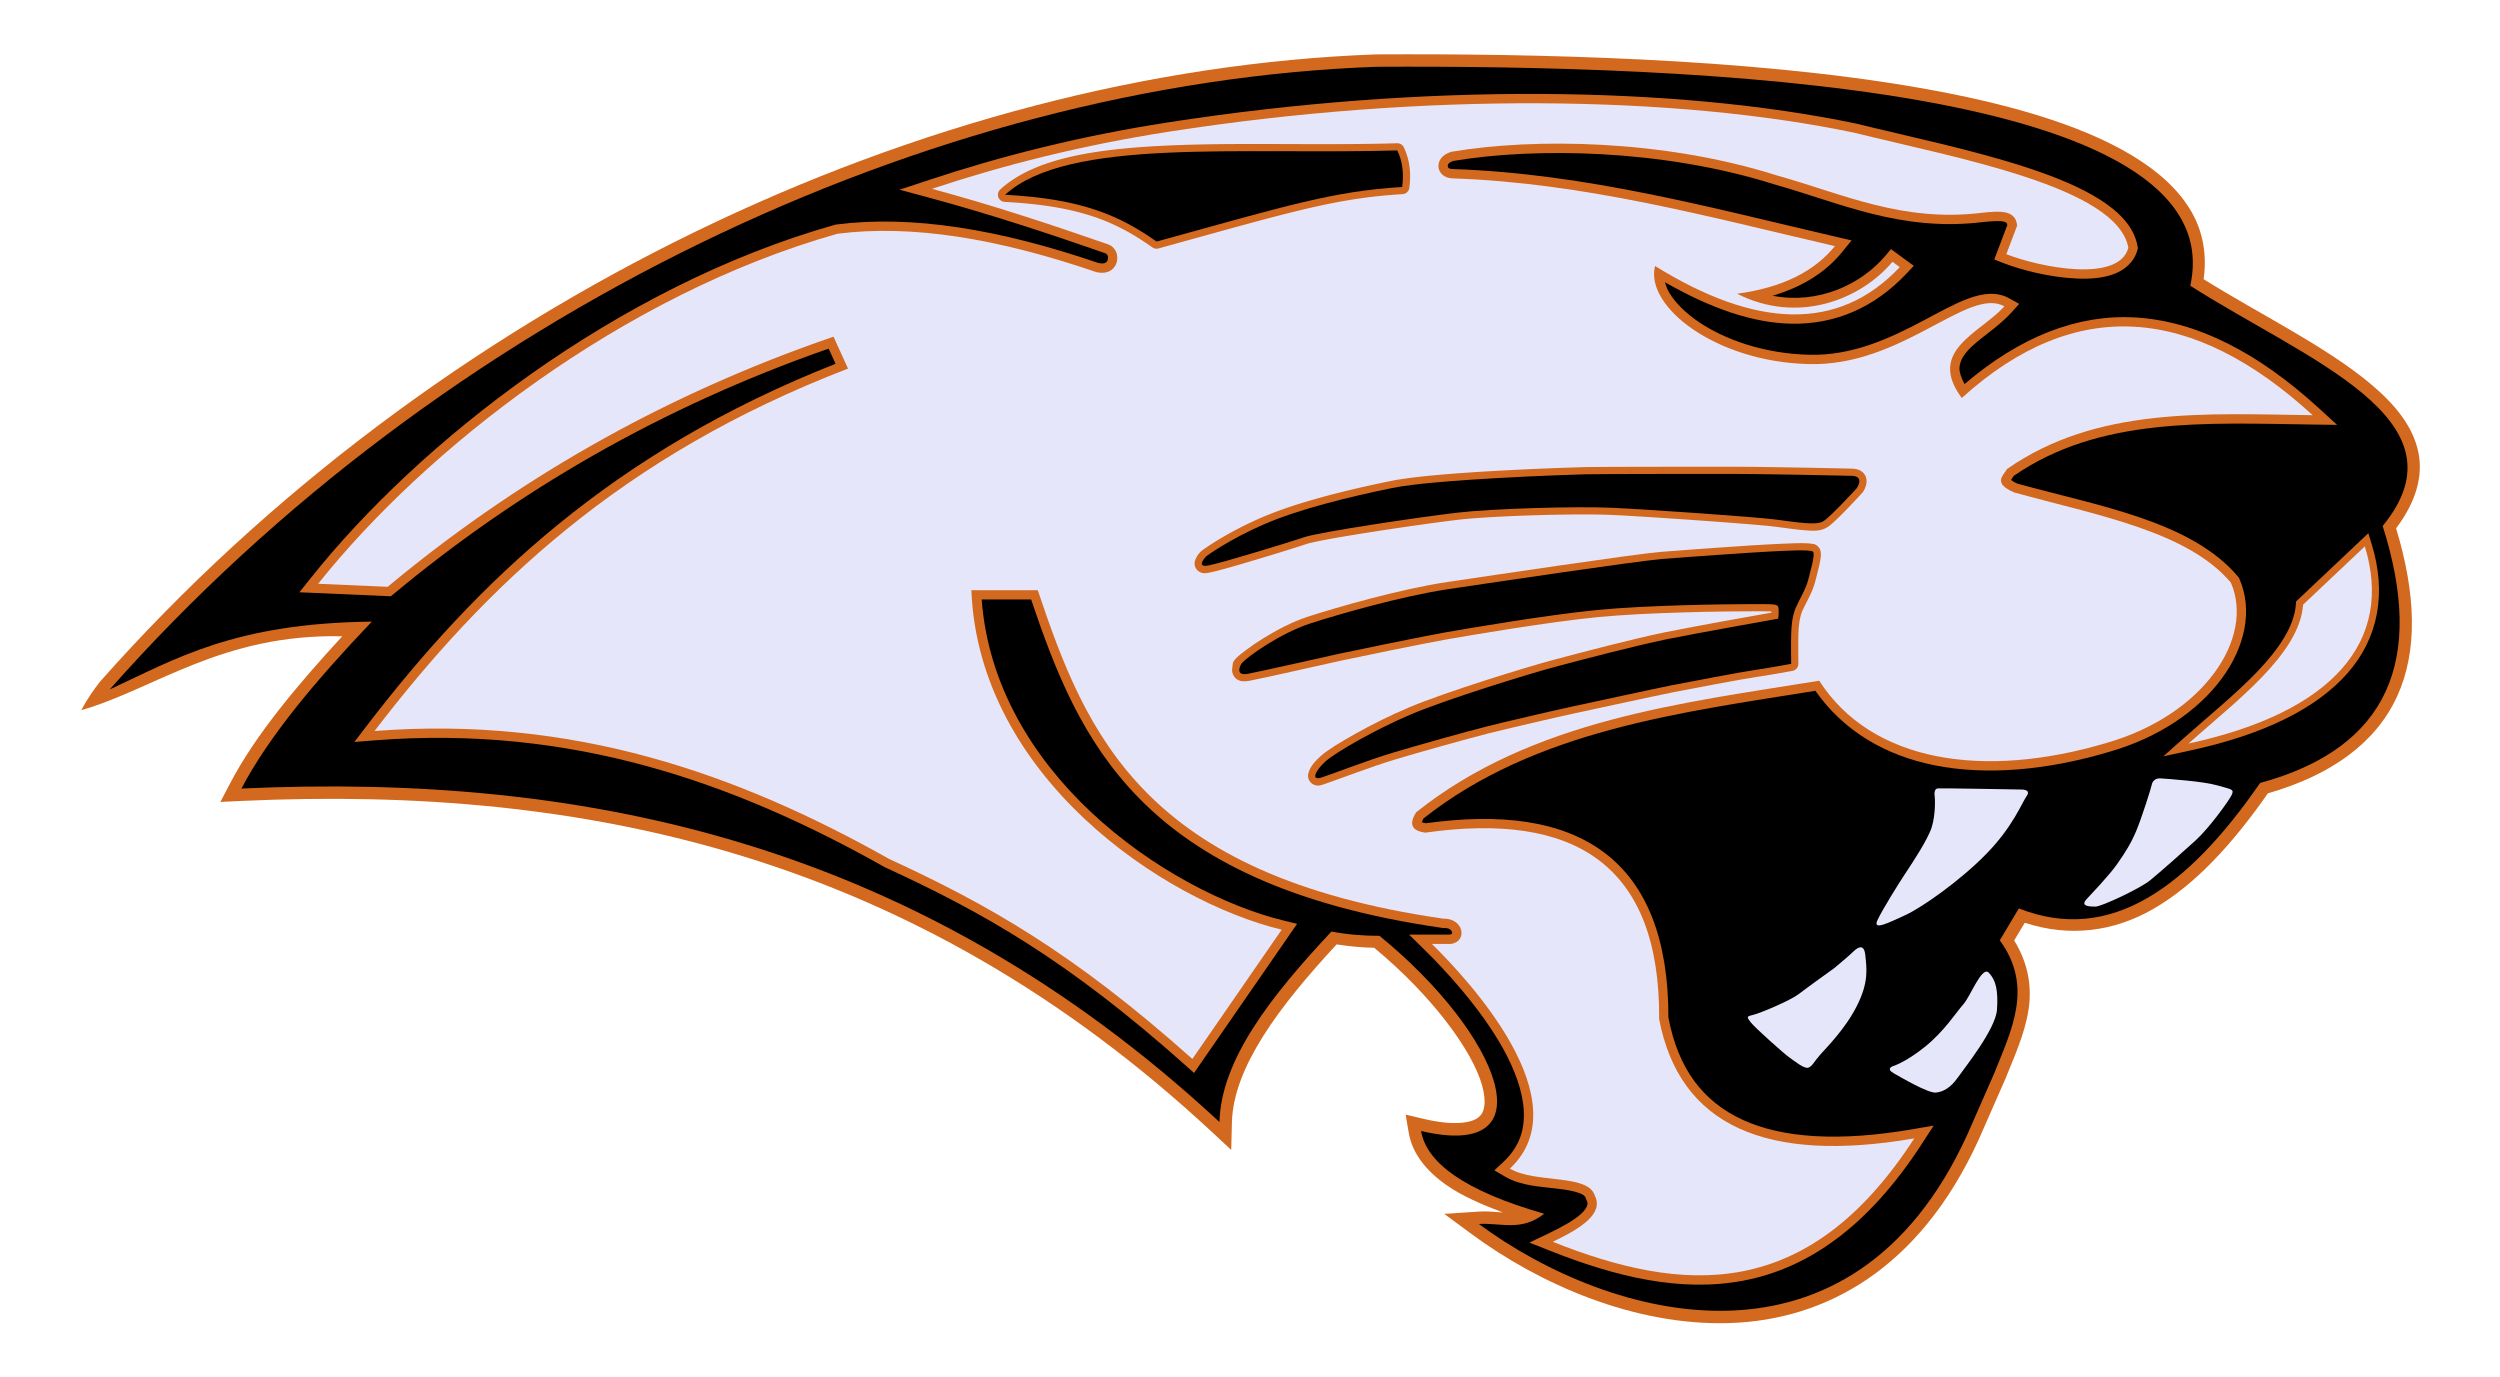
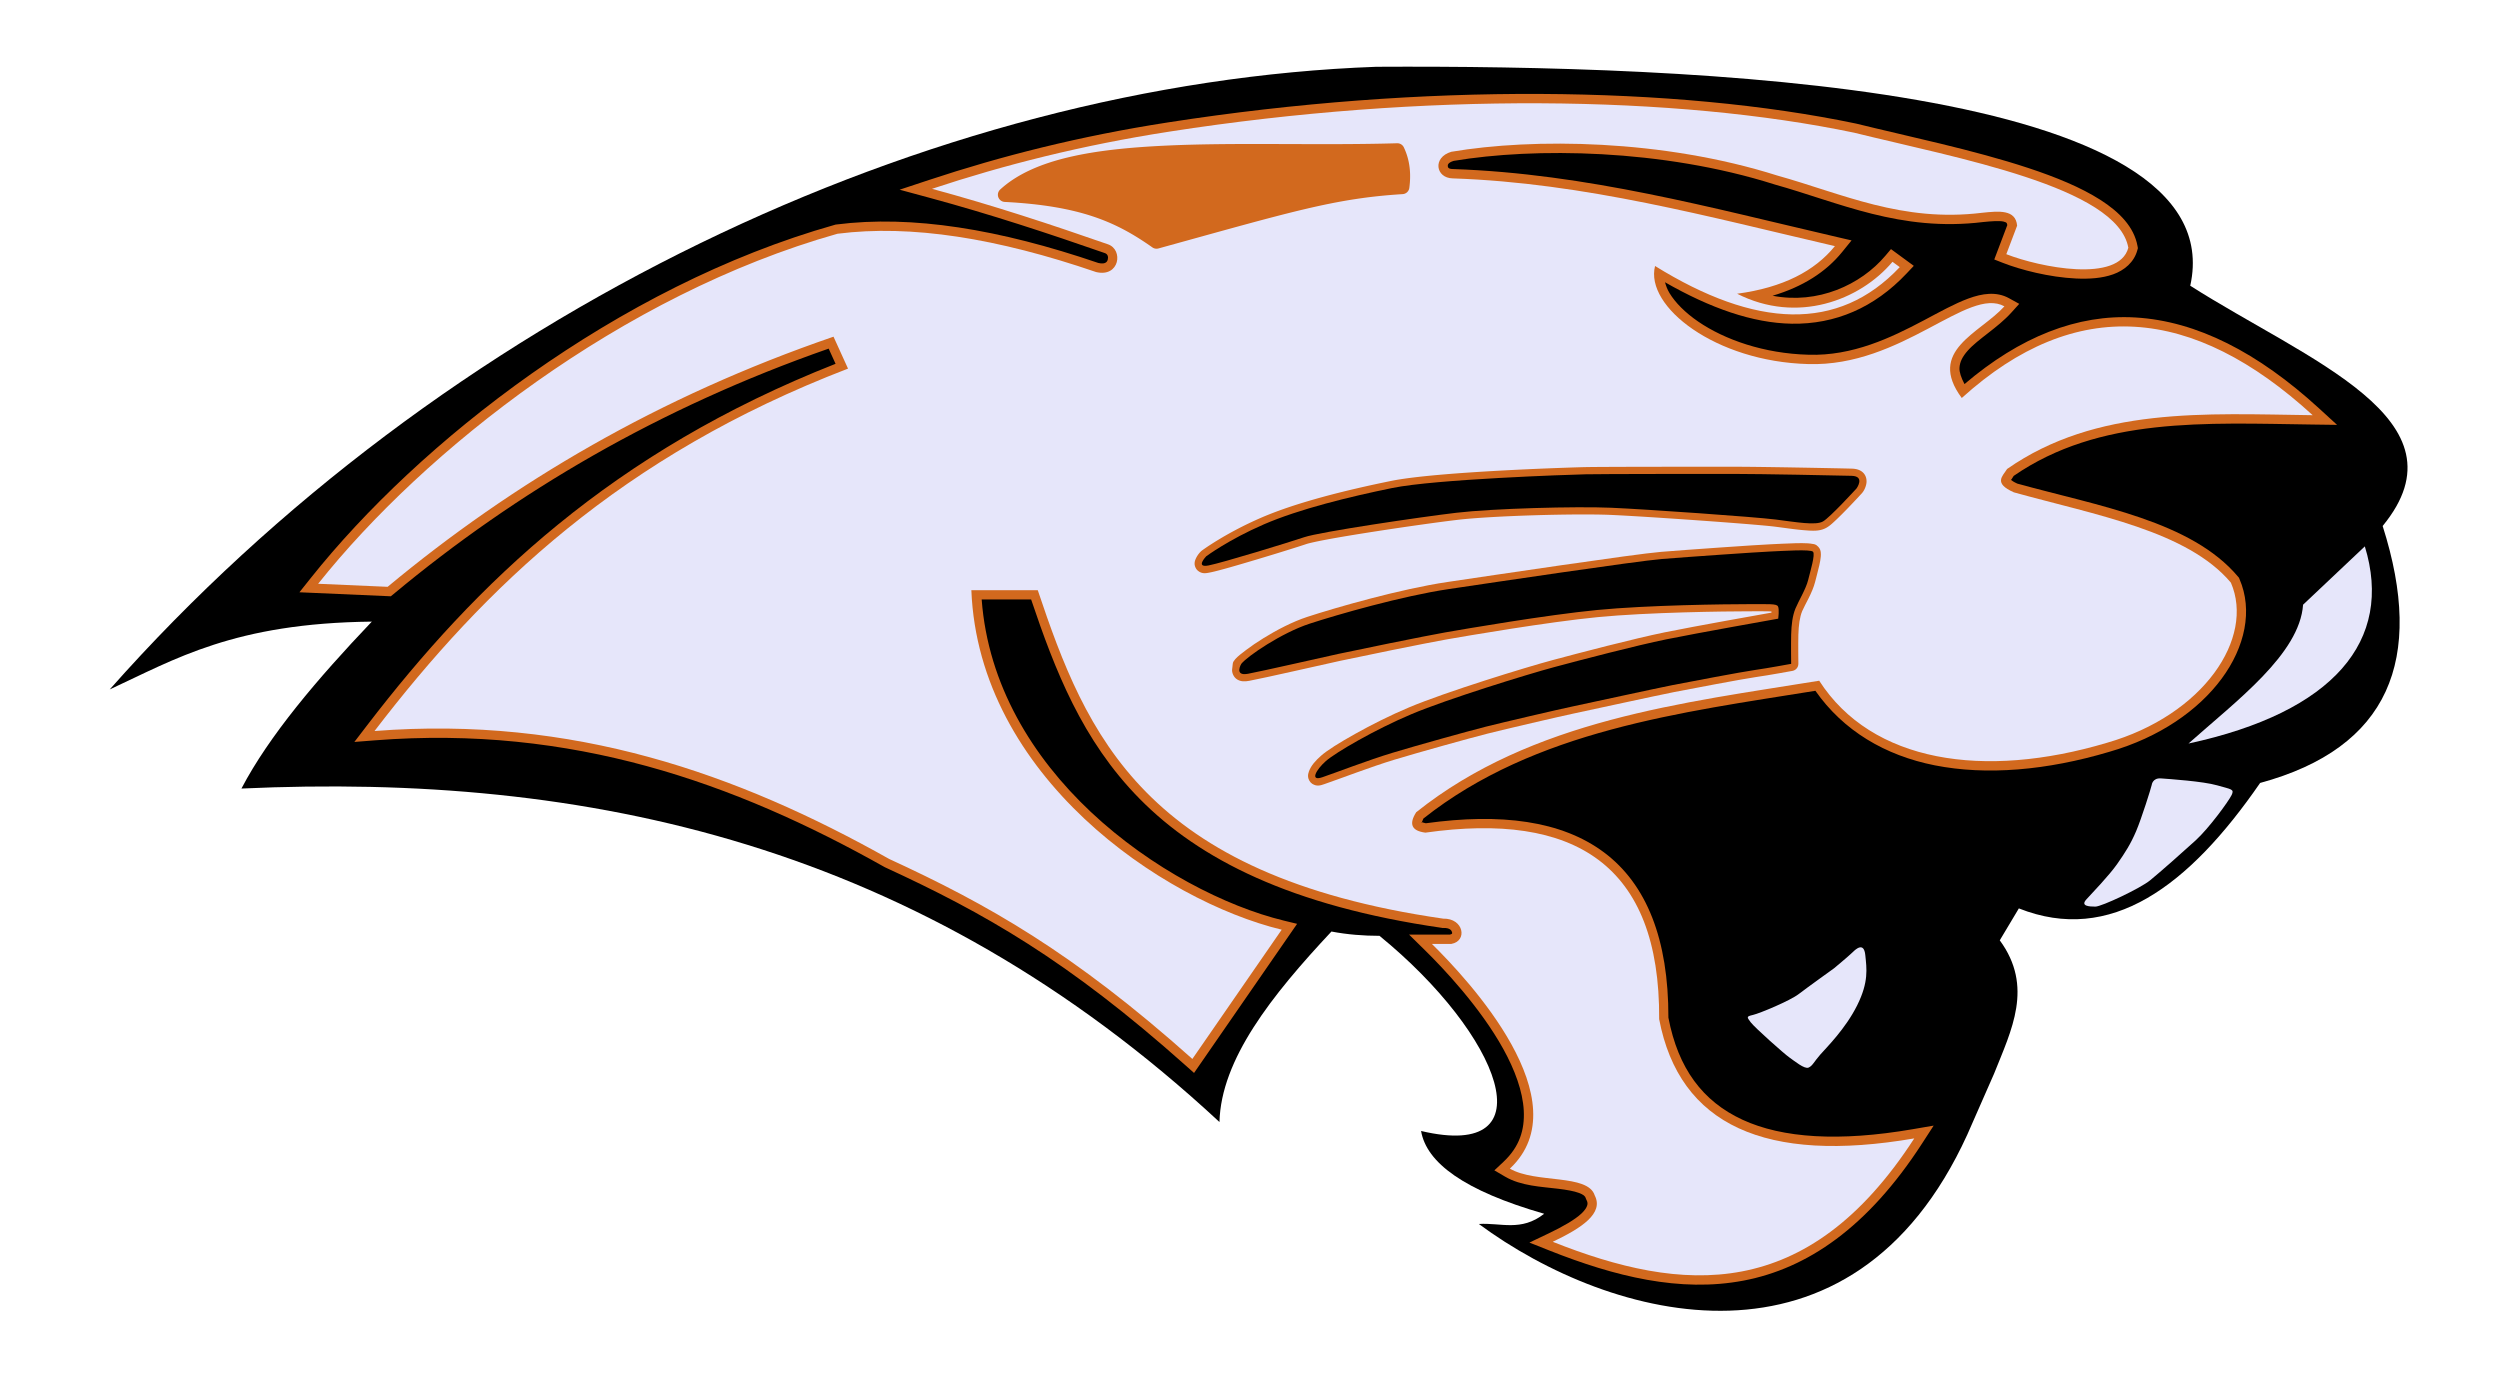
<svg xmlns="http://www.w3.org/2000/svg" xmlns:ns1="http://sodipodi.sourceforge.net/DTD/sodipodi-0.dtd" xmlns:ns2="http://www.inkscape.org/namespaces/inkscape" version="1.1" id="svg1" width="328" height="180.667" viewBox="0 0 328 180.667" ns1:docname="oregon_panthers_2.svg" ns2:version="1.4 (1:1.4+202410161351+e7c3feb100)">
  <defs id="defs1" />
  <ns1:namedview id="namedview1" pagecolor="#ffffff" bordercolor="#999999" borderopacity="1" ns2:showpageshadow="2" ns2:pageopacity="0" ns2:pagecheckerboard="0" ns2:deskcolor="#d1d1d1" ns2:zoom="2" ns2:cx="118.75" ns2:cy="80" ns2:window-width="1920" ns2:window-height="958" ns2:window-x="0" ns2:window-y="32" ns2:window-maximized="1" ns2:current-layer="g1" />
  <g ns2:groupmode="layer" ns2:label="Image" id="g1">
    <g id="g33" transform="matrix(0.945,0,0,0.941,11.49,5.77)">
-       <path style="fill:#d2691e;fill-rule:evenodd;stroke-linecap:square;paint-order:stroke markers fill" d="m 178.922,1.451 -0.027,0.002 h -0.027 C 116.322,3.724 48.356,36.034 1.777,88.852 0.891,89.977 0.005,91.23 -0.882,92.888 9.309,89.949 18.613,82.213 35.361,82.582 28.97,89.55 23.274,96.412 19.83,103.012 l -1.391,2.664 3.002,-0.139 c 47.644,-2.193 93.15,7.475 134.527,46.037 l 2.809,2.617 0.098,-3.838 c 0.193,-7.657 6.547,-16.16 14.543,-24.812 1.746,0.276 3.484,0.44 5.207,0.471 8.03,6.678 13.626,14.331 14.982,19.178 0.345,1.231 0.416,2.255 0.295,2.98 -0.121,0.726 -0.369,1.148 -0.83,1.512 -0.922,0.727 -3.309,1.199 -7.537,0.195 l -2.541,-0.604 0.439,2.574 c 0.473,2.775 2.341,5.253 5.367,7.352 1.959,1.358 4.64,2.566 7.676,3.719 -1.047,-0.071 -2.09,-0.208 -3.436,-0.117 l -4.684,0.316 3.771,2.795 c 9.42,6.984 22.646,12.852 35.863,12.426 13.218,-0.426 26.341,-7.471 34.557,-25.564 l 0.006,-0.012 3.727,-8.518 0.01,-0.027 c 1.187,-2.989 2.639,-6.12 3.178,-9.525 0.488,-3.081 0.028,-6.431 -1.988,-9.699 l 1.469,-2.465 c 6.289,2.049 12.366,1.232 17.84,-1.928 5.768,-3.329 10.973,-9.005 15.92,-16.123 8.875,-2.562 14.978,-7.071 17.914,-13.465 2.917,-6.354 2.662,-14.282 -0.119,-23.479 2.79,-3.715 3.804,-7.379 3.066,-10.736 -0.788,-3.589 -3.283,-6.595 -6.514,-9.328 -6.226,-5.267 -15.45,-9.771 -23.271,-14.67 0.476,-3.388 -0.086,-6.568 -1.646,-9.326 -1.757,-3.106 -4.616,-5.691 -8.238,-7.893 C 276.657,11.177 266.268,8.217 254.368,6.123 230.567,1.934 200.719,1.334 178.922,1.451 Z" id="path2" ns1:nodetypes="ccccccccccccccssscccscsccsccccsccscscsscssscc" />
      <path style="fill-rule:evenodd;stroke-linecap:square;paint-order:stroke markers fill" d="M 3.074,89.995 C 49.332,37.541 116.935,5.431 178.93,3.18 222.443,2.946 298.117,5.622 291.928,33.708 c 16.258,10.407 38.874,18.64 26.712,33.496 5.924,18.666 0.845,30.952 -17.013,35.828 -9.933,14.461 -20.774,22.562 -33.496,17.49 l -2.65,4.452 c 4.729,6.471 1.621,12.518 -0.795,18.603 l -3.71,8.48 c -16.009,35.259 -49.487,26.057 -67.818,12.466 3.002,-0.203 5.888,1.107 9.069,-1.424 -11.142,-3.219 -16.337,-7.125 -17.09,-11.543 17.865,4.239 11.085,-13.392 -5.771,-27.208 -2.224,-0.004 -4.447,-0.172 -6.671,-0.6 -8.326,8.93 -15.328,17.828 -15.548,26.56 C 115.411,111.414 69.292,101.605 21.362,103.812 25.197,96.461 31.832,88.592 39.463,80.538 20.338,80.751 12.156,85.777 3.074,89.995 Z" id="path3" />
      <g id="g12" style="display:inline">
        <path id="path12" style="baseline-shift:baseline;display:inline;overflow:visible;vector-effect:none;fill:#d2691e;fill-rule:evenodd;stroke-linecap:square;paint-order:stroke markers fill;enable-background:accumulate;stop-color:#000000" d="m 201.676,6.965 c -16.313,-0.076 -33.931,1.199 -51.668,3.969 -12.282,1.909 -23.169,4.696 -33.18,8.025 l -4.086,1.359 4.154,1.129 c 8.519,2.317 16.497,4.966 24.346,7.711 h 0.002 l 0.002,0.002 c 0.394,0.137 0.496,0.536 0.387,0.924 -0.055,0.194 -0.15,0.322 -0.307,0.41 -0.156,0.088 -0.431,0.172 -0.992,0.041 -13.759,-4.716 -25.869,-6.714 -36.389,-5.365 l -0.096,0.012 -0.092,0.027 C 73.442,33.803 45.935,55.608 30.994,74.453 l -1.582,1.994 12.693,0.559 0.387,-0.322 C 59.539,62.446 79.331,50.748 102.889,42.475 l 0.959,2.117 c -31.024,12.277 -49.882,30.545 -65.043,50.41 l -1.764,2.312 2.898,-0.227 c 27.239,-2.128 49.777,5.839 70.723,17.678 l 0.045,0.025 0.049,0.021 c 13.653,6.318 25.239,12.867 41.76,27.668 l 1.102,0.986 14.309,-20.791 -1.832,-0.447 c -8.04,-1.958 -18.416,-7.232 -26.805,-15.154 C 131.208,99.442 125.022,89.39 124.133,77.453 H 131 c 3.299,9.8 7.048,19.63 15.07,27.795 8.265,8.412 20.98,14.942 41.953,17.988 l 0.109,0.018 0.111,-0.004 c 0.94,-0.024 1.142,0.382 1.197,0.604 0.028,0.111 0.007,0.165 -0.012,0.195 -0.017,0.026 -0.088,0.08 -0.277,0.125 h -5.684 l 2.254,2.225 c 2.487,2.455 7.622,7.895 10.828,13.719 1.603,2.912 2.708,5.908 2.846,8.598 0.137,2.69 -0.593,5.045 -2.82,7.143 l -1.262,1.188 1.494,0.879 c 2.22,1.307 5.041,1.399 7.367,1.686 1.163,0.143 2.198,0.324 2.871,0.578 0.673,0.254 0.872,0.459 0.959,0.738 l 0.033,0.107 0.051,0.1 c 0.191,0.372 0.188,0.553 0.107,0.824 -0.081,0.271 -0.317,0.654 -0.77,1.086 -0.905,0.864 -2.597,1.843 -4.572,2.789 l -2.674,1.281 2.754,1.1 c 9.08,3.624 18.156,5.889 26.977,4.203 8.82,-1.686 17.223,-7.379 24.789,-19.123 l 1.604,-2.488 -2.918,0.504 c -10.163,1.754 -18.057,1.26 -23.617,-1.32 -5.552,-2.576 -8.938,-7.15 -10.293,-14.236 0.024,-10.931 -3.035,-18.612 -8.945,-23.045 -5.904,-4.429 -14.352,-5.498 -24.729,-4.057 -0.5,-0.097 -0.685,-0.244 -0.627,-0.113 0.05,0.112 0.135,-0.214 0.285,-0.545 15.503,-12.33 35.877,-14.807 54.424,-17.813 3.867,5.558 9.669,9.018 16.562,10.391 7.201,1.434 15.55,0.716 24.242,-1.881 l 0.012,-0.004 c 6.969,-2.009 12.348,-5.797 15.588,-10.197 3.242,-4.403 4.357,-9.526 2.473,-13.898 l -0.074,-0.176 -0.123,-0.145 c -6.507,-7.757 -19.364,-9.843 -30.648,-12.975 -0.511,-0.236 -0.769,-0.423 -0.881,-0.523 0.029,0.015 0.197,-0.256 0.377,-0.553 11.919,-8.254 26.611,-7.367 41.494,-7.162 l 3.404,0.047 -2.506,-2.305 c -8.467,-7.783 -16.967,-12.163 -25.482,-12.668 -8.079,-0.479 -16.038,2.696 -23.736,9.285 -0.467,-0.888 -0.729,-1.663 -0.699,-2.254 0.042,-0.842 0.427,-1.587 1.146,-2.404 1.438,-1.635 4.138,-3.176 6.059,-5.311 l 1.092,-1.215 -1.428,-0.791 c -1.733,-0.96 -3.711,-0.664 -5.637,0.049 -1.926,0.713 -3.969,1.867 -6.227,3.066 -4.516,2.398 -9.827,4.965 -15.979,4.771 l -0.002,-0.002 h -0.004 c -6.18,-0.163 -11.635,-2.107 -15.283,-4.613 -1.824,-1.253 -3.188,-2.648 -3.982,-3.959 -0.328,-0.541 -0.499,-1.042 -0.639,-1.533 6.296,3.621 12.183,5.693 17.605,5.781 6.02,0.099 11.452,-2.225 15.934,-7 l 1.002,-1.068 -3.168,-2.334 -0.785,0.934 c -3.411,4.056 -9.385,6.792 -15.658,5.568 4.205,-1.249 7.416,-3.313 9.668,-6.102 l 1.303,-1.613 -2.02,-0.471 c -17.402,-4.049 -34.733,-8.842 -53.318,-9.477 h -0.01 -0.01 c -0.65,-0.013 -0.684,-0.244 -0.701,-0.41 -0.016,-0.161 0.002,-0.471 0.814,-0.73 11.153,-1.875 28.922,-1.685 44.527,3.277 l 0.021,0.008 0.021,0.006 c 8.91,2.497 17.457,6.65 28.943,5.236 1.16,-0.121 2.247,-0.191 2.809,-0.07 0.283,0.061 0.397,0.139 0.453,0.197 0.034,0.035 0.062,0.189 0.094,0.295 l -1.811,4.799 1.193,0.471 c 2.483,0.977 6.442,2.005 10.137,2.18 1.847,0.087 3.629,-0.029 5.172,-0.58 1.543,-0.551 2.915,-1.682 3.363,-3.377 l 0.074,-0.277 -0.051,-0.283 c -0.471,-2.647 -2.479,-4.726 -5.164,-6.451 -2.685,-1.725 -6.146,-3.157 -9.979,-4.43 -7.665,-2.546 -16.833,-4.438 -23.9,-6.193 l -0.023,-0.006 -0.023,-0.004 C 233,8.468 217.989,7.041 201.676,6.965 Z m 8.664,5.791 c 3.995,0.221 8.132,0.664 12.281,1.373 -4.149,-0.709 -8.286,-1.152 -12.281,-1.373 z m 24.635,4.344 c 4.592,1.289 8.888,2.904 13.373,4.033 -4.485,-1.129 -8.781,-2.744 -13.373,-4.033 z m 27.881,5.146 c -2.675,0.329 -5.18,0.333 -7.578,0.113 2.398,0.219 4.903,0.216 7.578,-0.113 z m -43.449,16.35 c 0.795,0.795 1.716,1.552 2.746,2.26 -1.03,-0.708 -1.951,-1.465 -2.746,-2.26 z m 39.676,2.445 c -0.474,0.539 -0.903,1.142 -1.223,1.807 0.32,-0.665 0.748,-1.267 1.223,-1.807 z m -29.545,3.346 c 1.411,0.446 2.901,0.808 4.457,1.07 -1.556,-0.262 -3.046,-0.624 -4.457,-1.07 z m 45.424,9.068 c -3.182,1.136 -6.264,2.669 -9.207,4.732 2.943,-2.063 6.025,-3.597 9.207,-4.732 z M 135.779,83.188 c 0.933,2.445 1.943,4.847 3.092,7.184 1.149,2.336 2.437,4.606 3.926,6.789 -1.488,-2.183 -2.777,-4.453 -3.926,-6.789 -1.149,-2.336 -2.159,-4.738 -3.092,-7.184 z m 81.236,8.387 c -4.436,0.978 -8.858,2.124 -13.17,3.635 4.312,-1.511 8.734,-2.657 13.17,-3.635 z m 27.42,0.135 c 0.544,0.54 1.117,1.05 1.715,1.525 -0.599,-0.476 -1.17,-0.985 -1.715,-1.525 z m 28.828,6.098 c -1.855,0.342 -3.678,0.597 -5.453,0.738 1.774,-0.141 3.599,-0.397 5.453,-0.738 z m -16.309,0.213 c 1.665,0.332 3.411,0.54 5.225,0.627 -1.814,-0.087 -3.559,-0.295 -5.225,-0.627 z M 79.51,98.574 c 2.86,0.812 5.672,1.724 8.441,2.727 -2.77,-1.003 -5.581,-1.915 -8.441,-2.727 z m 103.855,7.838 c -0.31,0.487 -0.567,1.001 -0.693,1.527 0.126,-0.526 0.383,-1.04 0.693,-1.527 z m -20.002,7.49 c 4.925,2.207 10.749,4.066 17.699,5.488 -6.95,-1.423 -12.774,-3.281 -17.699,-5.488 z m 27.289,7.467 c 0.331,0.233 0.613,0.514 0.836,0.828 -0.223,-0.313 -0.505,-0.595 -0.836,-0.828 z m -1.078,5.377 c 2.086,2.184 4.683,5.063 7.025,8.5 -2.342,-3.437 -4.94,-6.316 -7.025,-8.5 z m 12.418,21.836 c 0.068,1.328 -0.076,2.652 -0.451,3.93 -0.375,1.278 -0.982,2.511 -1.84,3.658 0.858,-1.147 1.465,-2.38 1.84,-3.658 0.375,-1.278 0.519,-2.601 0.451,-3.93 z m 5.973,9.172 c 0.524,0.198 1.043,0.483 1.482,0.869 -0.439,-0.386 -0.959,-0.671 -1.482,-0.869 z m 37.619,2.758 c -1.735,1.798 -3.49,3.317 -5.266,4.584 1.776,-1.267 3.53,-2.786 5.266,-4.584 z m -34.895,2.189 c -0.261,0.873 -0.805,1.59 -1.465,2.221 0.66,-0.631 1.204,-1.348 1.465,-2.221 z m -4.041,4.074 c 4.931,1.797 9.771,3.093 14.473,3.475 -4.701,-0.382 -9.542,-1.678 -14.473,-3.475 z" />
        <path style="color:#000000;font-style:normal;font-variant:normal;font-weight:normal;font-stretch:normal;font-size:medium;line-height:normal;font-family:sans-serif;font-variant-ligatures:normal;font-variant-position:normal;font-variant-caps:normal;font-variant-numeric:normal;font-variant-alternates:normal;font-variant-east-asian:normal;font-feature-settings:normal;font-variation-settings:normal;text-indent:0;text-align:start;text-decoration-line:none;text-decoration-style:solid;text-decoration-color:#000000;letter-spacing:normal;word-spacing:normal;text-transform:none;writing-mode:lr-tb;direction:ltr;text-orientation:mixed;dominant-baseline:auto;baseline-shift:baseline;text-anchor:start;white-space:normal;shape-padding:0;shape-margin:0;inline-size:0;clip-rule:nonzero;display:inline;overflow:visible;visibility:visible;isolation:auto;mix-blend-mode:normal;color-interpolation:sRGB;color-interpolation-filters:linearRGB;solid-color:#000000;solid-opacity:1;vector-effect:none;fill:#e6e6fa;fill-opacity:1;fill-rule:evenodd;stroke:none;stroke-linecap:square;stroke-linejoin:miter;stroke-miterlimit:4;stroke-dasharray:none;stroke-dashoffset:0;stroke-opacity:1;-inkscape-stroke:none;paint-order:stroke markers fill;color-rendering:auto;image-rendering:auto;shape-rendering:auto;text-rendering:auto;enable-background:accumulate;stop-color:#000000" d="m 39.838,95.792 c 27.547,-2.152 50.386,5.929 71.463,17.842 13.71,6.345 25.478,13.002 42.083,27.878 l 12.402,-18.02 c -16.615,-4.047 -42.064,-21.43 -43.086,-47.338 h 9.219 c 6.729,20.134 14.717,39.758 56.291,45.797 2.855,-0.073 3.417,3.128 1.124,3.523 h -2.698 c 5.06,4.995 20.805,21.939 10.831,31.331 3.556,2.093 10.832,0.702 11.78,3.735 1.279,2.495 -1.79,4.531 -5.83,6.466 17.95,7.165 35.322,8.663 50.192,-14.416 -20.626,3.56 -32.599,-1.808 -35.416,-16.622 0.137,-21.638 -11.829,-28.948 -32.455,-26.009 -1.915,-0.24 -2.327,-1.195 -1.274,-2.848 16.098,-12.914 37.187,-15.269 55.949,-18.334 7.296,11.39 22.838,13.771 39.918,8.664 13.454,-3.873 20.569,-14.612 17.239,-22.336 -6.04,-7.201 -18.727,-9.416 -30.132,-12.592 -2.882,-1.284 -1.561,-2.246 -0.937,-3.261 12.393,-8.687 27.519,-7.7 42.424,-7.495 -16.655,-15.309 -32.914,-16.767 -48.72,-2.399 -4.892,-6.62 2.528,-9.008 5.921,-12.78 -5.062,-2.805 -14.183,8.46 -27.251,8.049 -12.86,-0.338 -22.683,-8.018 -21.253,-13.674 13.942,8.68 25.427,9.265 33.973,0.159 l -1.007,-0.742 c -4.551,5.412 -13.264,8.697 -21.571,4.452 6.392,-0.864 10.778,-3.177 13.574,-6.639 -17.437,-4.057 -34.678,-8.817 -53.068,-9.444 -2.356,-0.047 -2.835,-2.925 -0.187,-3.71 11.383,-1.932 29.336,-1.749 45.247,3.31 9.056,2.538 17.332,6.564 28.434,5.197 2.338,-0.244 4.68,-0.493 4.872,1.799 l -1.499,3.973 c 4.651,1.83 15.632,4.049 16.94,-0.899 C 281.817,19.931 259.471,15.9 245.25,12.367 220.437,7.158 185.543,6.699 150.208,12.218 c -12.208,1.898 -23.022,4.666 -32.971,7.976 8.562,2.329 16.572,4.989 24.433,7.738 2.166,0.75 1.615,4.642 -1.643,3.869 C 126.335,27.094 114.375,25.143 104.112,26.459 74.155,34.952 46.772,56.644 32.012,75.261 l 9.646,0.424 C 59.092,61.125 79.351,49.156 103.563,40.811 l 2.014,4.452 C 74.011,57.445 55.131,75.753 39.838,95.792 Z" id="path8" />
      </g>
      <path id="path17" style="fill:#d2691e;fill-rule:evenodd;stroke-linecap:square;stroke-linejoin:round;paint-order:stroke markers fill" d="m 181.809,13.842 c -10.719,0.321 -22.152,-0.14 -32.051,0.326 -9.899,0.466 -18.314,1.763 -23.051,6.121 a 1,1 0 0 0 0.625,1.734 c 10.635,0.552 15.584,2.86 20.5,6.338 a 1,1 0 0 0 0.844,0.148 c 18.594,-5.155 24.49,-6.985 33.9,-7.574 a 1,1 0 0 0 0.93,-0.867 c 0.255,-1.928 0.096,-3.861 -0.764,-5.658 a 1,1 0 0 0 -0.934,-0.568 z" />
-       <path style="fill:#000000;fill-rule:evenodd;stroke-linecap:square;stroke-linejoin:round;paint-order:stroke markers fill" d="m 127.385,21.025 c 10.767,0.559 16.015,2.977 21.025,6.521 18.588,-5.153 24.59,-7.012 34.104,-7.608 0.237,-1.791 0.086,-3.505 -0.675,-5.097 -21.537,0.646 -45.735,-1.838 -54.454,6.184 z" id="path16" />
      <path id="path21" style="fill:#d2691e;fill-rule:evenodd;stroke-linecap:square;stroke-linejoin:round;paint-order:stroke markers fill" d="m 228.592,58.943 c -3.657,0 -18.163,-0.002 -20.639,0.053 -2.448,0.054 -20.728,0.642 -26.998,1.93 -5.965,1.225 -12.981,2.932 -18.029,5.129 -5.011,2.18 -8.219,4.576 -8.219,4.576 a 1,1 0 0 0 -0.125,0.109 c 0,0 -0.459,0.402 -0.746,1.08 -0.072,0.169 -0.145,0.369 -0.141,0.66 0.004,0.291 0.156,0.706 0.445,0.949 0.579,0.487 1.107,0.373 1.695,0.258 1.123,-0.22 3.806,-1.006 6.615,-1.852 2.809,-0.845 5.637,-1.732 6.779,-2.119 0.384,-0.13 1.706,-0.421 3.383,-0.727 1.677,-0.306 3.769,-0.651 5.951,-0.992 4.365,-0.682 9.097,-1.348 11.6,-1.645 4.923,-0.583 16.553,-0.901 21.318,-0.693 4.821,0.21 20.036,1.288 22.76,1.635 1.442,0.184 2.839,0.399 4.049,0.496 1.21,0.097 2.215,0.184 3.15,-0.357 0.457,-0.264 0.839,-0.628 1.342,-1.105 0.503,-0.477 1.062,-1.043 1.588,-1.59 1.053,-1.093 1.975,-2.107 1.975,-2.107 a 1,1 0 0 0 0.072,-0.09 c 0,0 0.426,-0.497 0.547,-1.285 0.061,-0.394 0.007,-0.987 -0.402,-1.43 -0.409,-0.442 -0.991,-0.6 -1.619,-0.617 -1.938,-0.054 -12.656,-0.266 -16.352,-0.266 z" />
      <path style="fill:#000000;fill-rule:evenodd;stroke-linecap:square;stroke-linejoin:round;paint-order:stroke markers fill" d="m 155.305,71.431 c 0,0 -1.574,1.649 0.337,1.274 1.911,-0.375 11.056,-3.186 13.267,-3.935 2.211,-0.75 16.078,-2.811 21.137,-3.41 5.059,-0.6 16.603,-0.911 21.479,-0.699 4.876,0.212 19.928,1.272 22.843,1.643 2.915,0.371 5.565,0.848 6.572,0.265 1.007,-0.583 4.664,-4.611 4.664,-4.611 0,0 1.219,-1.696 -0.689,-1.749 -1.908,-0.053 -12.667,-0.265 -16.324,-0.265 -3.657,0 -18.232,0 -20.617,0.053 -2.385,0.053 -20.882,0.689 -26.818,1.908 -5.936,1.219 -12.921,2.931 -17.831,5.067 -4.91,2.136 -8.02,4.46 -8.02,4.46 z" id="path20" />
      <path id="path25" style="color:#000000;font-style:normal;font-variant:normal;font-weight:normal;font-stretch:normal;font-size:medium;line-height:normal;font-family:sans-serif;font-variant-ligatures:normal;font-variant-position:normal;font-variant-caps:normal;font-variant-numeric:normal;font-variant-alternates:normal;font-variant-east-asian:normal;font-feature-settings:normal;font-variation-settings:normal;text-indent:0;text-align:start;text-decoration-line:none;text-decoration-style:solid;text-decoration-color:#000000;letter-spacing:normal;word-spacing:normal;text-transform:none;writing-mode:lr-tb;direction:ltr;text-orientation:mixed;dominant-baseline:auto;baseline-shift:baseline;text-anchor:start;white-space:normal;shape-padding:0;shape-margin:0;inline-size:0;clip-rule:nonzero;display:inline;overflow:visible;visibility:visible;isolation:auto;mix-blend-mode:normal;color-interpolation:sRGB;color-interpolation-filters:linearRGB;solid-color:#000000;solid-opacity:1;vector-effect:none;fill:#d2691e;fill-opacity:1;fill-rule:evenodd;stroke:none;stroke-linecap:square;stroke-linejoin:round;stroke-miterlimit:4;stroke-dasharray:none;stroke-dashoffset:0;stroke-opacity:1;-inkscape-stroke:none;paint-order:stroke markers fill;color-rendering:auto;image-rendering:auto;shape-rendering:auto;text-rendering:auto;enable-background:accumulate;stop-color:#000000" d="m 237.123,69.607 c -1.237,0.029 -2.635,0.114 -3.496,0.15 -1.86,0.079 -11.484,0.751 -15.143,1.053 -1.938,0.16 -7.678,0.966 -13.83,1.859 -6.152,0.893 -12.649,1.867 -15.854,2.344 -6.54,0.973 -15.534,3.574 -19.457,4.863 -2.059,0.677 -4.257,1.834 -6.084,2.969 -0.913,0.567 -1.731,1.129 -2.389,1.629 -0.657,0.5 -1.154,0.874 -1.523,1.287 -0.208,0.288 -0.302,0.345 -0.35,0.617 0,0 -0.024,0.148 -0.096,0.842 -0.042,0.403 0.178,1.055 0.699,1.379 0.522,0.324 1.076,0.309 1.697,0.191 2.093,-0.395 10.394,-2.296 12.586,-2.779 2.17,-0.478 12.093,-2.515 14.799,-2.99 2.766,-0.486 14.008,-2.426 20.979,-3.107 6.961,-0.68 17.89,-0.812 20.822,-0.812 1.489,0 2.494,-0.016 3.082,0.01 0.124,0.005 0.137,0.013 0.221,0.021 10e-6,0.052 0.002,0.095 0,0.15 -1.008,0.18 -10.785,1.921 -14.822,2.75 -4.262,0.875 -11.817,2.859 -15.574,3.873 -3.817,1.031 -14.768,4.413 -19.955,6.604 -2.576,1.088 -5.242,2.441 -7.449,3.68 -2.207,1.239 -3.895,2.3 -4.742,3.053 -0.762,0.678 -1.39,1.37 -1.689,2.211 -0.075,0.21 -0.138,0.444 -0.104,0.76 0.034,0.316 0.253,0.737 0.582,0.943 0.658,0.412 1.161,0.214 1.709,0.027 1.831,-0.623 6.446,-2.409 9.713,-3.4 3.307,-1.003 10.42,-2.996 12.885,-3.621 2.475,-0.628 10.058,-2.402 11.953,-2.803 1.973,-0.417 11.741,-2.558 13.967,-2.996 2.274,-0.447 9.626,-1.845 11.34,-2.09 1.885,-0.269 5.102,-0.867 5.102,-0.867 0.479,-0.089 0.824,-0.511 0.816,-0.998 0,0 -0.036,-2.709 0,-4.043 0.036,-1.331 0.191,-2.459 0.527,-3.285 0.338,-0.83 1.431,-2.566 1.807,-4.115 0.141,-0.582 0.397,-1.484 0.58,-2.311 0.092,-0.413 0.166,-0.805 0.197,-1.178 0.015,-0.187 0.023,-0.369 -0.002,-0.576 -0.025,-0.207 -0.058,-0.473 -0.33,-0.775 -0.373,-0.414 -0.604,-0.377 -0.82,-0.422 -0.217,-0.044 -0.432,-0.067 -0.674,-0.082 -0.484,-0.03 -1.061,-0.028 -1.68,-0.014 z" ns1:nodetypes="ssssssssccssssssssccsssssssscsssssccssssscsssss" />
      <path style="color:#000000;font-style:normal;font-variant:normal;font-weight:normal;font-stretch:normal;font-size:medium;line-height:normal;font-family:sans-serif;font-variant-ligatures:normal;font-variant-position:normal;font-variant-caps:normal;font-variant-numeric:normal;font-variant-alternates:normal;font-variant-east-asian:normal;font-feature-settings:normal;font-variation-settings:normal;text-indent:0;text-align:start;text-decoration-line:none;text-decoration-style:solid;text-decoration-color:#000000;letter-spacing:normal;word-spacing:normal;text-transform:none;writing-mode:lr-tb;direction:ltr;text-orientation:mixed;dominant-baseline:auto;baseline-shift:baseline;text-anchor:start;white-space:normal;shape-padding:0;shape-margin:0;inline-size:0;clip-rule:nonzero;display:inline;overflow:visible;visibility:visible;isolation:auto;mix-blend-mode:normal;color-interpolation:sRGB;color-interpolation-filters:linearRGB;solid-color:#000000;solid-opacity:1;vector-effect:none;fill:#000000;fill-opacity:1;fill-rule:evenodd;stroke:none;stroke-linecap:square;stroke-linejoin:round;stroke-miterlimit:4;stroke-dasharray:none;stroke-dashoffset:0;stroke-opacity:1;-inkscape-stroke:none;paint-order:stroke markers fill;color-rendering:auto;image-rendering:auto;shape-rendering:auto;text-rendering:auto;enable-background:accumulate;stop-color:#000000" d="m 160.177,86.422 c 0,0 -1.049,1.761 0.937,1.387 1.986,-0.375 10.344,-2.286 12.555,-2.773 2.211,-0.487 12.068,-2.511 14.841,-2.998 2.773,-0.487 14.006,-2.43 21.055,-3.119 7.049,-0.689 17.959,-0.816 20.92,-0.816 2.961,0 3.973,-0.075 4.197,0.3 0.225,0.375 0.037,1.724 0.037,1.724 0,0 -11.356,2.024 -15.553,2.886 -4.197,0.862 -11.768,2.848 -15.516,3.86 -3.748,1.012 -14.766,4.422 -19.825,6.559 -5.059,2.136 -10.569,5.359 -11.918,6.559 -1.349,1.199 -2.249,2.848 -0.487,2.249 1.761,-0.6 6.409,-2.399 9.744,-3.41 3.335,-1.012 10.419,-2.998 12.93,-3.635 2.511,-0.637 10.044,-2.399 11.993,-2.811 1.949,-0.412 11.693,-2.548 13.979,-2.998 2.286,-0.45 9.557,-1.836 11.393,-2.099 1.836,-0.262 5.059,-0.862 5.059,-0.862 0,0 -0.037,-2.698 0,-4.085 0.037,-1.387 0.187,-2.623 0.6,-3.635 0.412,-1.012 1.462,-2.736 1.761,-3.973 0.3,-1.237 1.012,-3.56 0.675,-3.935 -0.337,-0.375 -4.122,-0.112 -5.884,-0.037 -1.761,0.075 -11.468,0.75 -15.103,1.049 -3.635,0.3 -23.206,3.243 -29.619,4.197 -6.413,0.954 -15.423,3.551 -19.292,4.823 -3.869,1.272 -8.621,4.514 -9.478,5.596 z" id="path24" />
-       <path style="fill:#e6e6fa;fill-opacity:1;fill-rule:evenodd;stroke:none;stroke-width:2;stroke-linecap:square;stroke-linejoin:round;stroke-dasharray:none;paint-order:stroke markers fill" d="m 256.415,104.63 c 0,0 -0.044,-0.795 0.442,-0.84 0.486,-0.044 11.468,0.155 11.468,0.155 0,0 1.591,-0.088 0.906,0.884 -0.685,0.972 -1.9,4.265 -5.591,8.065 -3.69,3.801 -9.016,7.535 -11.292,8.574 -2.276,1.039 -4.574,2.232 -3.845,0.685 0.729,-1.547 2.939,-5.104 3.889,-6.541 0.95,-1.436 3.116,-4.707 3.646,-6.43 0.53,-1.724 0.486,-3.977 0.376,-4.552 z" id="path26" />
      <path style="fill:#e6e6fa;fill-opacity:1;fill-rule:evenodd;stroke:none;stroke-width:2;stroke-linecap:square;stroke-linejoin:round;stroke-dasharray:none;paint-order:stroke markers fill" d="m 286.577,103.304 c 0,0 0.11,-0.994 1.282,-0.906 1.171,0.088 5.834,0.398 7.822,0.972 1.989,0.575 2.386,0.508 1.989,1.348 -0.398,0.84 -3.138,4.618 -4.994,6.32 -1.856,1.701 -4.95,4.442 -6.32,5.568 -1.37,1.127 -6.74,3.668 -7.601,3.668 -0.862,0 -2.099,-0.066 -1.26,-0.994 0.84,-0.928 3.16,-3.337 4.287,-4.95 1.127,-1.613 1.878,-2.806 2.63,-4.574 0.751,-1.768 2.077,-6.01 2.166,-6.452 z" id="path27" />
-       <path style="fill:#e6e6fa;fill-opacity:1;fill-rule:evenodd;stroke:none;stroke-width:2;stroke-linecap:square;stroke-linejoin:round;stroke-dasharray:none;paint-order:stroke markers fill" d="m 250.609,142.531 c 0,0 -0.953,0.344 0.109,0.953 1.062,0.609 4.797,2.812 5.875,2.719 1.078,-0.094 2.125,-0.75 3.047,-2.078 0.922,-1.328 5.266,-6.75 5.453,-9.469 0.188,-2.719 -0.156,-4.125 -1.125,-5.156 -0.969,-1.031 -2.531,3.25 -3.531,4.375 -1,1.125 -2.656,3.781 -5.375,5.969 -2.719,2.188 -4.453,2.688 -4.453,2.688 z" id="path28" />
      <path style="fill:#e6e6fa;fill-opacity:1;fill-rule:evenodd;stroke:none;stroke-width:2;stroke-linecap:square;stroke-linejoin:round;stroke-dasharray:none;paint-order:stroke markers fill" d="m 242.469,128.875 c 0,0 2.094,-1.75 2.562,-2.219 0.469,-0.469 1.594,-1.5 1.781,0.375 0.188,1.875 0.5,3.719 -1.125,7 -1.625,3.281 -4.25,5.875 -5.125,6.875 -0.875,1 -1.062,1.562 -1.625,1.812 -0.562,0.25 -1.938,-0.906 -2.656,-1.406 -0.719,-0.5 -4.812,-4.156 -5.375,-4.906 -0.562,-0.75 -0.625,-0.812 0.312,-1.031 0.938,-0.219 5.125,-1.969 6.344,-2.906 1.219,-0.938 4.906,-3.594 4.906,-3.594 z" id="path29" />
-       <path id="path33" style="fill:#d2691e;fill-rule:evenodd;stroke-linecap:square;paint-order:stroke markers fill" d="m 316.65,68.209 -10.029,9.514 -0.027,0.387 c -0.211,3.035 -2.344,6.235 -5.363,9.402 -3.02,3.167 -6.858,6.277 -10.215,9.279 l -2.824,2.525 3.701,-0.803 c 10.211,-2.212 17.539,-5.846 21.852,-10.77 4.313,-4.924 5.46,-11.161 3.377,-17.988 z" />
      <path style="fill:#e6e6fa;fill-rule:evenodd;stroke-linecap:square;paint-order:stroke markers fill" d="m 307.591,78.179 8.574,-8.132 c 4.012,13.151 -4.314,23.118 -24.484,27.489 6.659,-5.956 15.432,-12.486 15.91,-19.357 z" id="path32" />
    </g>
  </g>
</svg>